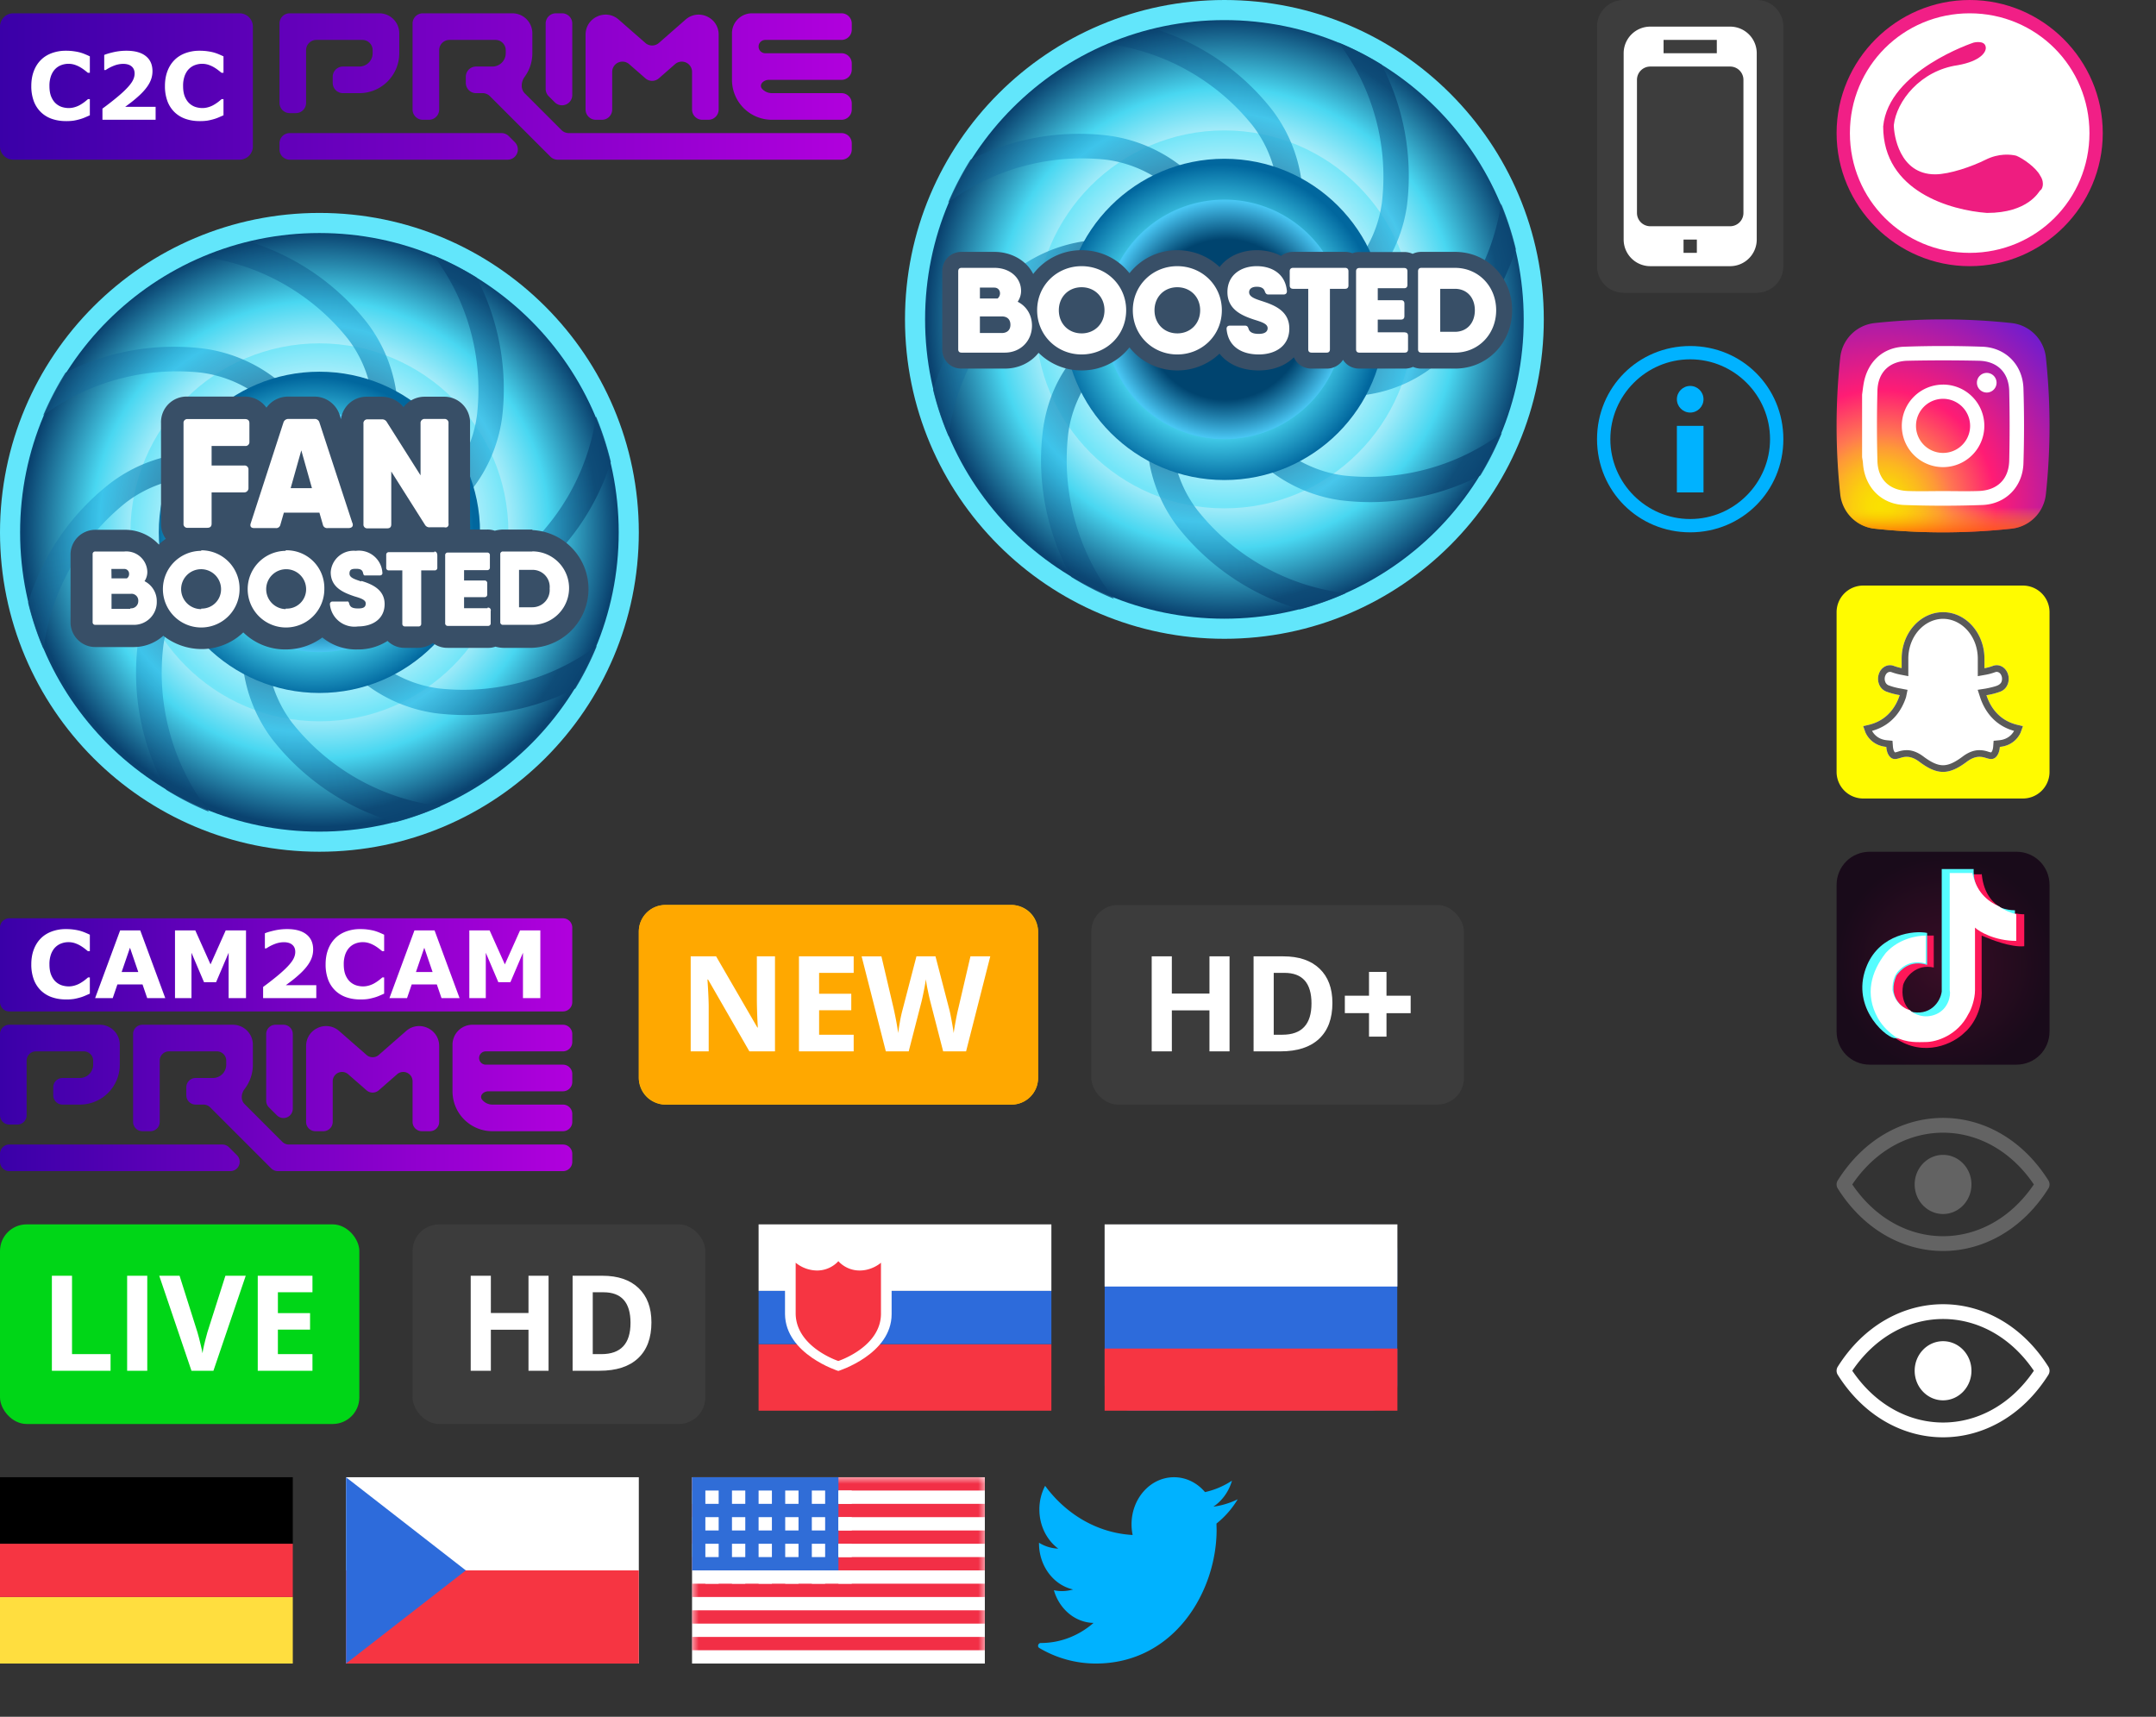
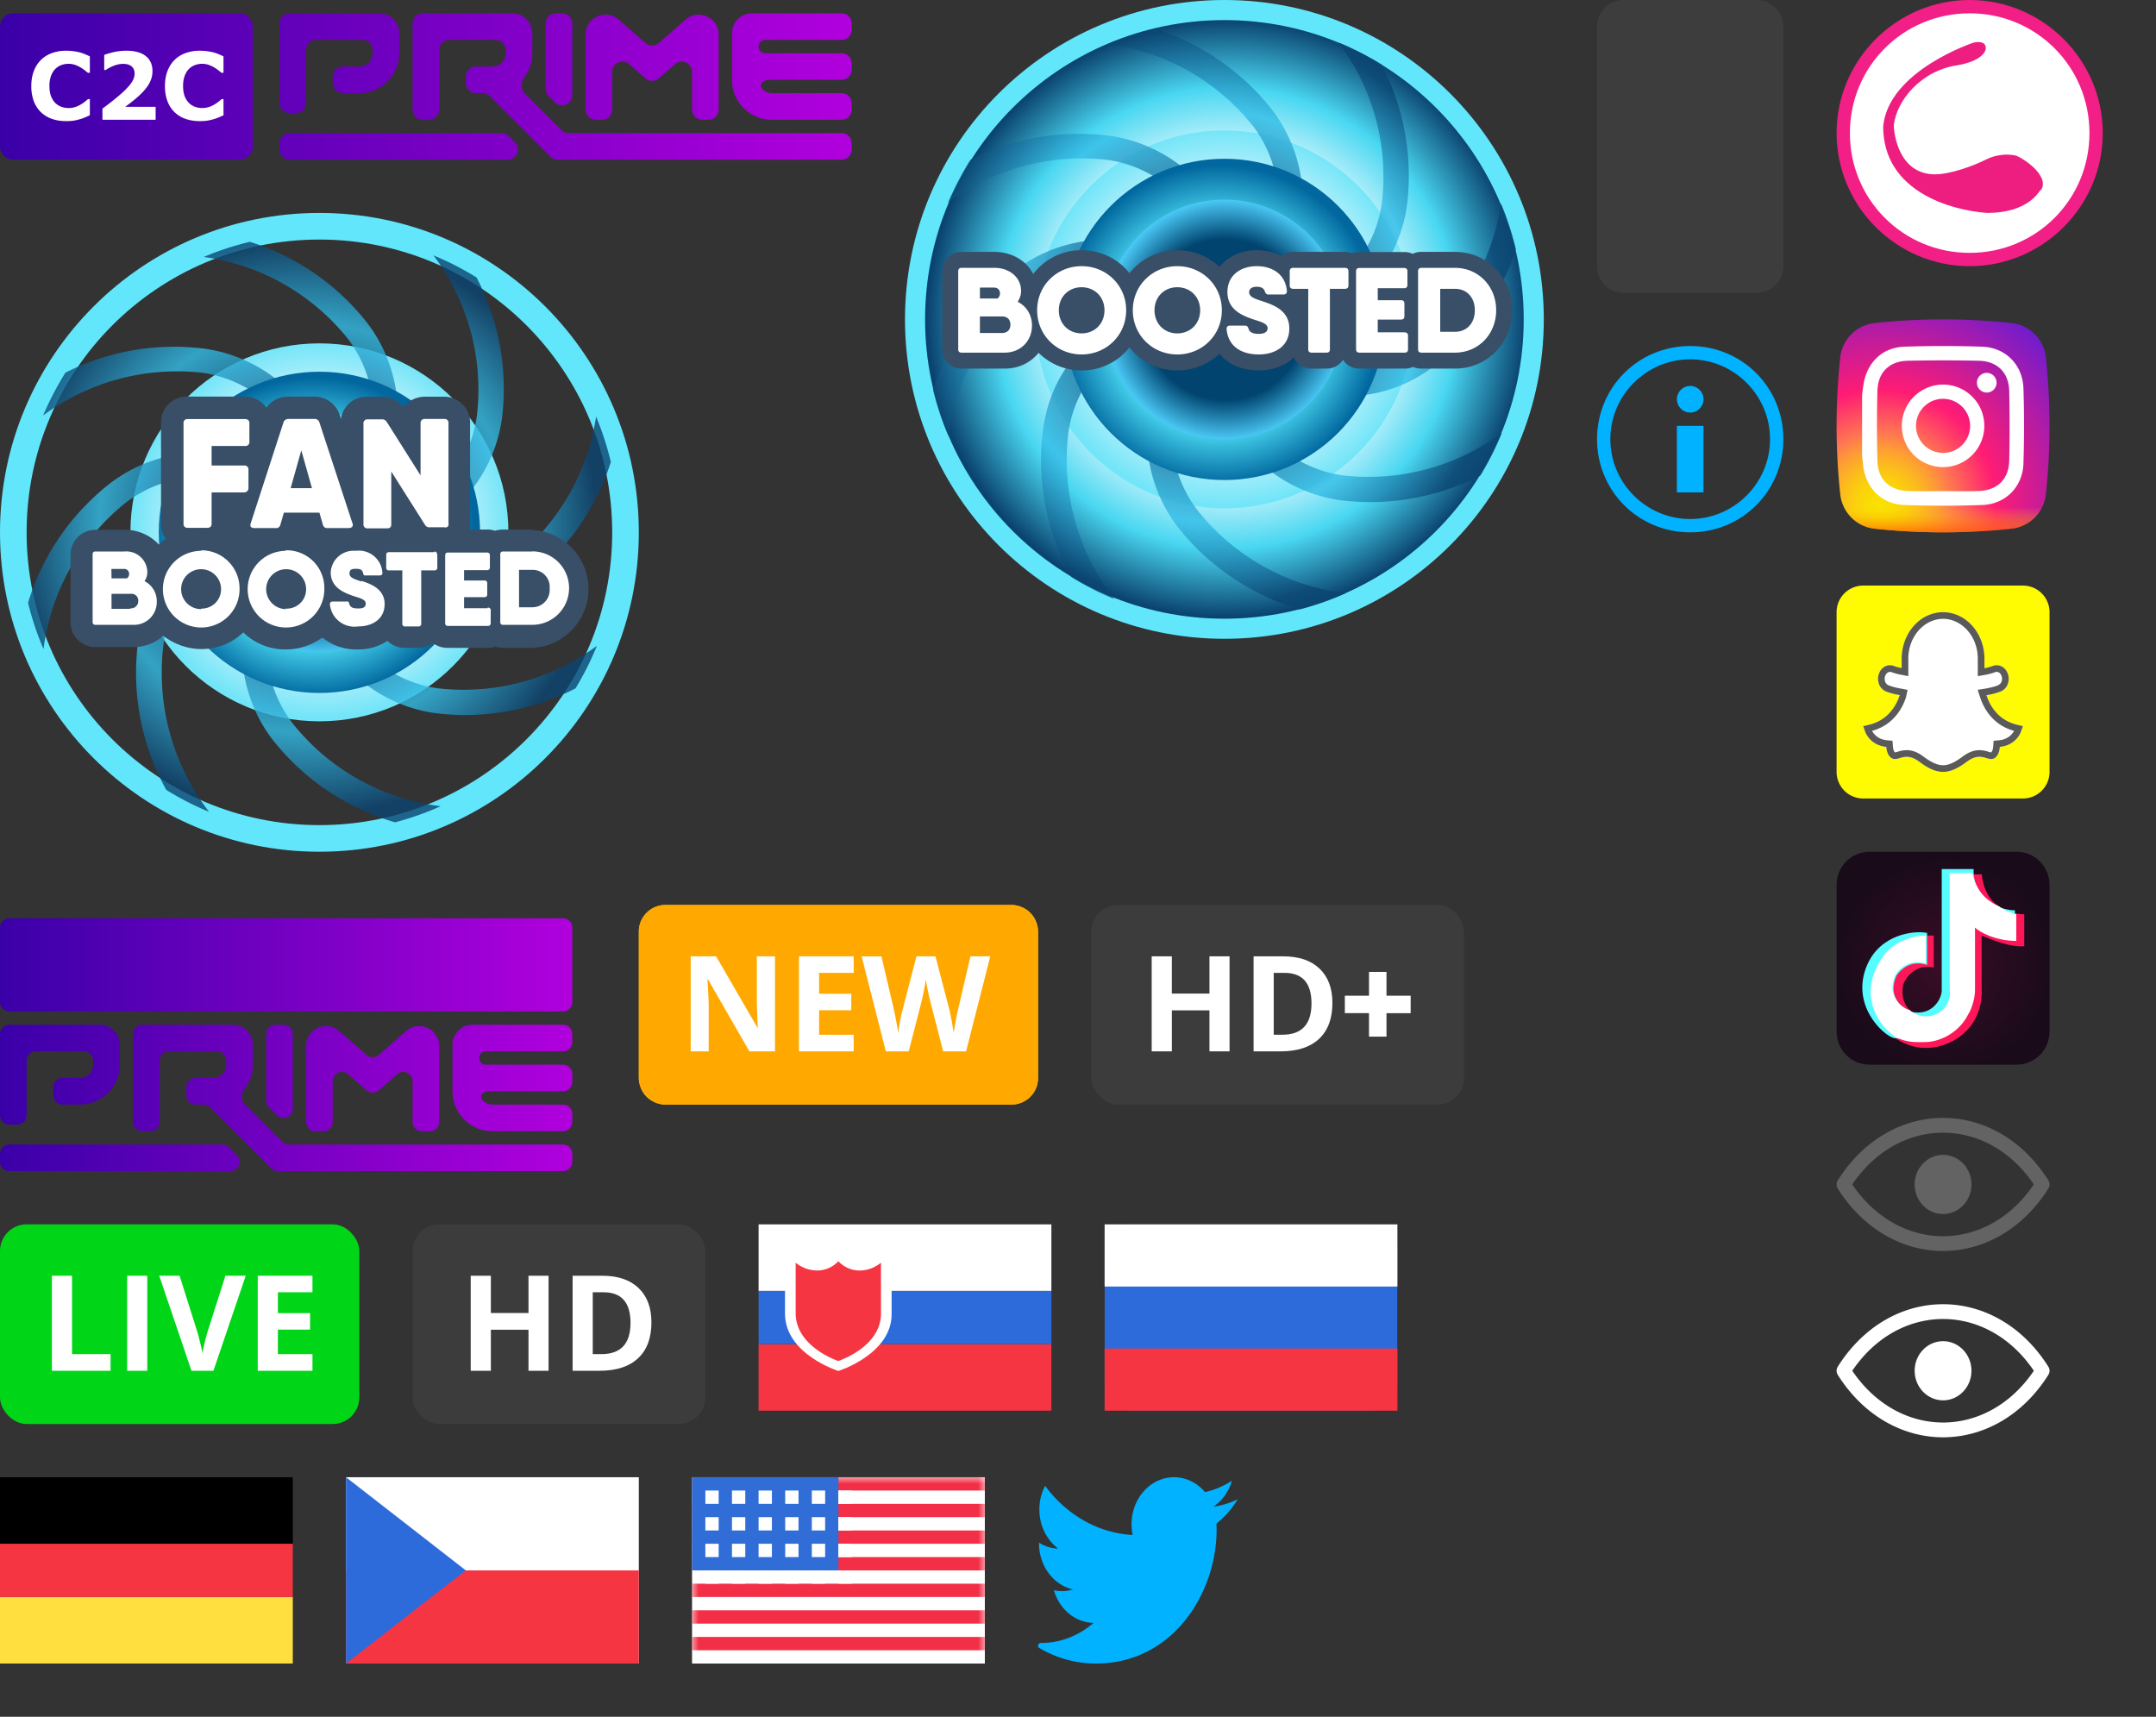
<svg xmlns="http://www.w3.org/2000/svg" viewBox="0 0 162 129">
  <rect x="0" y="0" width="162" height="129" fill="#333333" stroke="none" />
  <defs>
    <radialGradient cx="0" cy="0" gradientTransform="translate(3.28 13.983) scale(17.645)" gradientUnits="userSpaceOnUse" id="la_A" r="1">
      <stop stop-color="#FAE100" />
      <stop offset=".054" stop-color="#FADC04" />
      <stop offset=".117" stop-color="#FBCE0E" />
      <stop offset=".183" stop-color="#FCB720" />
      <stop offset=".251" stop-color="#FE9838" />
      <stop offset=".305" stop-color="#FF7950" />
      <stop offset=".492" stop-color="#FF1C74" />
      <stop offset="1" stop-color="#6C1CD1" />
    </radialGradient>
    <linearGradient gradientUnits="userSpaceOnUse" id="la_z" x1="8" x2="8" y1="14.124" y2="16.618">
      <stop stop-color="#FAE100" stop-opacity="0" />
      <stop offset=".307" stop-color="#FCA800" stop-opacity=".306" />
      <stop offset=".627" stop-color="#FE7300" stop-opacity=".627" />
      <stop offset=".869" stop-color="#FF5200" stop-opacity=".867" />
      <stop offset="1" stop-color="#FF4500" />
    </linearGradient>
    <clipPath id="la_y">
      <rect fill="#fff" height="16" width="16" />
    </clipPath>
    <linearGradient gradientUnits="userSpaceOnUse" id="la_x" x1="0" x2="64" y1="6.867" y2="6.867">
      <stop stop-color="#3A00A8" />
      <stop offset="1" stop-color="#B100DD" />
    </linearGradient>
    <linearGradient gradientUnits="userSpaceOnUse" id="la_w" x1="0" x2="64" y1="6.867" y2="6.867">
      <stop stop-color="#3A00A8" />
      <stop offset="1" stop-color="#B100DD" />
    </linearGradient>
    <linearGradient gradientUnits="userSpaceOnUse" id="la_v" x1="0" x2="64" y1="6.867" y2="6.867">
      <stop stop-color="#3A00A8" />
      <stop offset="1" stop-color="#B100DD" />
    </linearGradient>
    <linearGradient gradientUnits="userSpaceOnUse" id="la_u" x1="0" x2="64" y1="6.867" y2="6.867">
      <stop stop-color="#3A00A8" />
      <stop offset="1" stop-color="#B100DD" />
    </linearGradient>
    <linearGradient gradientUnits="userSpaceOnUse" id="la_t" x1="0" x2="64" y1="6.867" y2="6.867">
      <stop stop-color="#3A00A8" />
      <stop offset="1" stop-color="#B100DD" />
    </linearGradient>
    <linearGradient gradientUnits="userSpaceOnUse" id="la_s" x1="0" x2="64" y1="6.867" y2="6.867">
      <stop stop-color="#3A00A8" />
      <stop offset="1" stop-color="#B100DD" />
    </linearGradient>
    <linearGradient gradientUnits="userSpaceOnUse" id="la_r" x1="0" x2="64" y1="6.867" y2="6.867">
      <stop stop-color="#3A00A8" />
      <stop offset="1" stop-color="#B100DD" />
    </linearGradient>
    <linearGradient gradientUnits="userSpaceOnUse" id="la_q" x1="0" x2="43" y1="11.133" y2="11.133">
      <stop stop-color="#3A00A8" />
      <stop offset="1" stop-color="#B100DD" />
    </linearGradient>
    <linearGradient gradientUnits="userSpaceOnUse" id="la_p" x1="0" x2="43" y1="11.133" y2="11.133">
      <stop stop-color="#3A00A8" />
      <stop offset="1" stop-color="#B100DD" />
    </linearGradient>
    <linearGradient gradientUnits="userSpaceOnUse" id="la_o" x1="0" x2="43" y1="11.133" y2="11.133">
      <stop stop-color="#3A00A8" />
      <stop offset="1" stop-color="#B100DD" />
    </linearGradient>
    <linearGradient gradientUnits="userSpaceOnUse" id="la_n" x1="0" x2="43" y1="11.133" y2="11.133">
      <stop stop-color="#3A00A8" />
      <stop offset="1" stop-color="#B100DD" />
    </linearGradient>
    <linearGradient gradientUnits="userSpaceOnUse" id="la_m" x1="0" x2="43" y1="11.133" y2="11.133">
      <stop stop-color="#3A00A8" />
      <stop offset="1" stop-color="#B100DD" />
    </linearGradient>
    <linearGradient gradientUnits="userSpaceOnUse" id="la_l" x1="0" x2="43" y1="11.133" y2="11.133">
      <stop stop-color="#3A00A8" />
      <stop offset="1" stop-color="#B100DD" />
    </linearGradient>
    <linearGradient gradientUnits="userSpaceOnUse" id="la_k" x1="0" x2="43" y1="11.133" y2="11.133">
      <stop stop-color="#3A00A8" />
      <stop offset="1" stop-color="#B100DD" />
    </linearGradient>
    <radialGradient cx="0" cy="0" gradientTransform="rotate(90 .12 24.04) scale(22.44)" gradientUnits="userSpaceOnUse" id="la_j" r="1">
      <stop offset=".6" stop-color="#B7F0FB" />
      <stop offset=".77" stop-color="#49D7F1" />
      <stop offset="1" stop-color="#0A4370" />
    </radialGradient>
    <radialGradient cx="0" cy="0" gradientTransform="rotate(90 .155 24.002) scale(14.173)" gradientUnits="userSpaceOnUse" id="la_i" r="1">
      <stop offset=".77" stop-color="#B7F0FB" />
      <stop offset="1" stop-color="#72E5F8" />
    </radialGradient>
    <radialGradient cx="0" cy="0" gradientTransform="matrix(0 21.767 -21.813 0 22.939 23.77)" gradientUnits="userSpaceOnUse" id="la_h" r="1">
      <stop offset=".35" stop-color="#0B4572" />
      <stop offset=".71" stop-color="#34BEE8" />
      <stop offset="1" stop-color="#0B4572" />
    </radialGradient>
    <radialGradient cx="0" cy="0" gradientTransform="rotate(90 -.381 24.02) scale(12.046)" gradientUnits="userSpaceOnUse" id="la_g" r="1">
      <stop offset=".67" stop-color="#49D7F1" />
      <stop offset="1" stop-color="#01679E" />
    </radialGradient>
    <radialGradient cx="0" cy="0" gradientTransform="rotate(90 .032 24.04) scale(8.976)" gradientUnits="userSpaceOnUse" id="la_f" r="1">
      <stop offset=".67" stop-color="#00446F" />
      <stop offset="1" stop-color="#49C7F4" />
    </radialGradient>
    <radialGradient cx="-294.57" cy="405.39" gradientTransform="matrix(0 44 44 0 -17813 12985)" gradientUnits="userSpaceOnUse" id="la_e" r=".51">
      <stop offset=".6" stop-color="#b7f0fb" />
      <stop offset=".77" stop-color="#49d7f1" />
      <stop offset="1" stop-color="#0a4370" />
    </radialGradient>
    <radialGradient cx="-289.65" cy="409.11" gradientTransform="matrix(0 27.79 27.79 0 -11345.01 8073.22)" gradientUnits="userSpaceOnUse" id="la_d" r=".51">
      <stop offset=".77" stop-color="#b7f0fb" />
      <stop offset="1" stop-color="#72e5f8" />
    </radialGradient>
    <radialGradient cx="-294.31" cy="405.57" gradientTransform="matrix(0 42.68 42.77 0 -17323.29 12584.92)" gradientUnits="userSpaceOnUse" id="la_c" r=".51">
      <stop offset=".35" stop-color="#0b4572" />
      <stop offset=".71" stop-color="#34bee8" />
      <stop offset="1" stop-color="#0b4572" />
    </radialGradient>
    <radialGradient cx="-287.29" cy="410.9" gradientTransform="matrix(0 23.62 23.62 0 -9681.82 6810.19)" gradientUnits="userSpaceOnUse" id="la_b" r=".51">
      <stop offset=".67" stop-color="#49d7f1" />
      <stop offset="1" stop-color="#01679e" />
    </radialGradient>
    <radialGradient cx="-281.92" cy="414.97" gradientTransform="matrix(0 17.6 17.6 0 -7279.4 4985.8)" gradientUnits="userSpaceOnUse" id="la_a" r=".51">
      <stop offset=".67" stop-color="#00446f" />
      <stop offset="1" stop-color="#49c7f4" />
    </radialGradient>
  </defs>
  <g transform="translate(0, 16)">
    <circle cx="24" cy="24" fill="none" r="23" stroke-width="2" stroke="#62e6fb" />
-     <circle cx="24" cy="24" fill="url(#la_e)" r="22.49" />
    <circle cx="24" cy="24" fill="url(#la_d)" r="14.2" />
    <path d="M12.26 32.62A9.15 9.15 0 0118.77 25l.9 2.18a11.24 11.24 0 00.78 12.36 18.16 18.16 0 009.23 6.25 21.86 21.86 0 003.43-1.21A16.83 16.83 0 0122 38.37a9.17 9.17 0 01-.85-9.94l2.25.92a11.27 11.27 0 009.33 8.24 18.89 18.89 0 002.27.14 18.31 18.31 0 008.24-2 22.43 22.43 0 001.61-3.2 16.88 16.88 0 01-11.88 3.2 9.26 9.26 0 01-7.69-6.6l2.11-.88a12.46 12.46 0 005.82 1.52 10.69 10.69 0 006.58-2.3 18 18 0 006.11-8.76 23 23 0 00-1.11-3.41A16.9 16.9 0 0138.61 26a9.21 9.21 0 01-10.08.78l.83-2a11.27 11.27 0 008.36-9.35 18.14 18.14 0 00-1.91-10.58 22 22 0 00-3.24-1.66 16.75 16.75 0 013.27 12 9.24 9.24 0 01-6.63 7.69l-.88-2.08a11.25 11.25 0 00-.71-12.5 18 18 0 00-8.85-6.13 21.87 21.87 0 00-3.46 1.14 16.76 16.76 0 0110.8 6.11 9.19 9.19 0 01.76 10.11l-2.11-.88a11.31 11.31 0 00-9.4-8.45A18.07 18.07 0 004.92 12a23.09 23.09 0 00-1.68 3.22A16.92 16.92 0 0115.12 12a9.29 9.29 0 017.74 6.75l-2 .83a11.27 11.27 0 00-12.55.71 18 18 0 00-6.2 9 21.43 21.43 0 001.16 3.48 16.84 16.84 0 016.18-11 9.26 9.26 0 0110.1-.77l-.83 2c-1.73.5-7.46 2.6-8.36 9.35a18.1 18.1 0 002.13 11A21.4 21.4 0 0015.71 45a17.12 17.12 0 01-3.45-12.38z" fill-opacity=".8" fill="url(#la_c)" />
    <circle cx="24" cy="24" fill="url(#la_b)" r="12.07" />
    <circle cx="24" cy="24" fill="url(#la_a)" r="9" />
    <path d="M40 23.79h-2.2a2.57 2.57 0 00-.62.09 1.64 1.64 0 00-.59-.09h-1.27a2.62 2.62 0 000-.45v-7.53a1.94 1.94 0 00-2-2h-1.39a2 2 0 00-1.61.78 2.09 2.09 0 00-1.63-.78h-1.07a1.93 1.93 0 00-2 1.7l-.09-.31a2 2 0 00-1.94-1.4h-1.91a2 2 0 00-1.66.83 2 2 0 00-1.63-.83H14.1a1.92 1.92 0 00-2 2v7.55a1.86 1.86 0 00.36 1.14 2.93 2.93 0 00-.52.43 3.47 3.47 0 00-2.63-1.11H7.17a1.86 1.86 0 00-1.87 1.85v5.09a1.86 1.86 0 001.87 1.87H10a3.33 3.33 0 002.27-.85 4.68 4.68 0 002.84 1 4.51 4.51 0 003.17-1.25 4.51 4.51 0 003.17 1.28 4.62 4.62 0 002.77-.9 4 4 0 002.65.9 4.05 4.05 0 002.25-.64 1.8 1.8 0 001.3.52h1a2 2 0 001.11-.36 1.79 1.79 0 001.11.36h3a1.63 1.63 0 00.59-.09 2.38 2.38 0 00.59.09H40a4.43 4.43 0 000-8.85z" fill="#384f67" />
    <path d="M18.67 20.66v-1.37a.29.29 0 00-.33-.31H15.9v-1.47h2.51a.29.29 0 00.33-.31v-1.4c0-.21-.12-.31-.33-.31H14.1a.28.28 0 00-.31.31v7.55a.28.28 0 00.31.31h1.47c.21 0 .33-.09.33-.31V21h2.44a.32.32 0 00.33-.34zm7.81 2.65L24 15.74a.36.36 0 00-.38-.26h-1.94a.38.38 0 00-.38.26l-2.46 7.58c-.07.21 0 .36.26.36h1.61a.32.32 0 00.36-.26l.26-.9H24l.26.9a.32.32 0 00.36.26h1.58c.24-.01.36-.13.29-.37zm-4.64-2.63l.8-2.84.8 2.84zm11.86 2.68v-7.55a.29.29 0 00-.31-.33h-1.46a.3.3 0 00-.33.33v3.91l-2.53-4a.4.4 0 00-.38-.21h-1.07a.29.29 0 00-.31.33v7.55a.28.28 0 00.31.31h1.47c.21 0 .31-.09.31-.31v-3.96l2.53 4a.38.38 0 00.38.19h1.07c.21.05.33-.05.33-.26zm-22.84 4.31a1.25 1.25 0 00.21-.71 1.58 1.58 0 00-1.73-1.52H7.17a.19.19 0 00-.21.21v5.09a.19.19 0 00.21.21H10a1.71 1.71 0 001.78-1.75 1.68 1.68 0 00-.92-1.53zm-2.49-.92h.95a.36.36 0 01.38.38.38.38 0 01-.17.33H8.38zm1.42 3H8.38v-1.13h1.44a.51.51 0 01.57.54.54.54 0 01-.59.55zm5.33-4.36A2.88 2.88 0 1018 28.21a2.87 2.87 0 00-2.88-2.86zm0 4.38a1.5 1.5 0 111.49-1.52 1.45 1.45 0 01-1.49 1.48zm6.34-4.38a2.88 2.88 0 102.91 2.86 2.83 2.83 0 00-2.9-2.9zm0 4.38A1.5 1.5 0 1123 28.21a1.45 1.45 0 01-1.53 1.52zm5.68-2.08c-.5-.17-.88-.28-.88-.59s.17-.36.5-.36.47.09.52.31.09.19.24.19h1c.14 0 .24-.07.21-.24a1.77 1.77 0 00-2-1.61A1.72 1.72 0 0024.85 27c0 1.16 1 1.54 1.75 1.8.47.14.88.26.88.54s-.17.38-.57.38-.59-.09-.66-.33-.09-.19-.24-.19H25a.19.19 0 00-.21.21 1.85 1.85 0 002.11 1.66c1.11 0 2-.57 2-1.68s-.99-1.51-1.75-1.74zm5.49-2.2h-3.4a.19.19 0 00-.21.21v.95a.19.19 0 00.21.21h1v4a.19.19 0 00.21.21h1a.19.19 0 00.21-.21v-4h1a.19.19 0 00.21-.21v-.92c-.01-.19-.08-.29-.22-.29zm4 4.21h-1.76v-.83h1.53a.19.19 0 00.21-.21v-.83a.19.19 0 00-.21-.21h-1.53v-.78h1.73a.19.19 0 00.21-.21v-.9a.19.19 0 00-.21-.21h-2.94a.19.19 0 00-.21.21v5.09a.19.19 0 00.21.21h3a.19.19 0 00.21-.21v-.9a.2.2 0 00-.23-.26zM40 25.44h-2.2a.19.19 0 00-.21.21v5.09a.19.19 0 00.21.21H40a2.76 2.76 0 000-5.52zm0 4.19h-1v-2.81h1a1.28 1.28 0 011.3 1.4 1.3 1.3 0 01-1.3 1.41z" fill="#fff" />
  </g>
  <g fill="none" transform="translate(68, 0)">
    <path d="M24 47c12.703 0 23-10.297 23-23S36.703 1 24 1 1 11.297 1 24s10.297 23 23 23z" stroke-width="2" stroke="#62E6FB" />
    <path d="M24 46.49c12.42 0 22.49-10.07 22.49-22.49C46.49 11.58 36.42 1.51 24 1.51 11.58 1.51 1.51 11.58 1.51 24c0 12.42 10.07 22.49 22.49 22.49z" fill="url(#la_j)" />
    <path d="M24 38.2c7.842 0 14.2-6.358 14.2-14.2S31.842 9.8 24 9.8 9.8 16.158 9.8 24 16.158 38.2 24 38.2z" fill="url(#la_i)" />
    <path d="M12.26 32.62A9.15 9.15 0 0118.77 25l.9 2.18a11.24 11.24 0 00.78 12.36 18.16 18.16 0 009.23 6.25 21.864 21.864 0 003.43-1.21A16.83 16.83 0 0122 38.37a9.17 9.17 0 01-.85-9.94l2.25.92a11.27 11.27 0 009.33 8.24c.753.092 1.511.139 2.27.14a18.31 18.31 0 008.24-2 22.43 22.43 0 001.61-3.2 16.88 16.88 0 01-11.88 3.2 9.26 9.26 0 01-7.69-6.6l2.11-.88a12.46 12.46 0 005.82 1.52 10.69 10.69 0 006.58-2.3 18 18 0 006.11-8.76 22.999 22.999 0 00-1.11-3.41A16.9 16.9 0 0138.61 26a9.21 9.21 0 01-10.08.78l.83-2a11.27 11.27 0 008.36-9.35 18.14 18.14 0 00-1.91-10.58 22 22 0 00-3.24-1.66 16.75 16.75 0 013.27 12 9.24 9.24 0 01-6.63 7.69l-.88-2.08a11.25 11.25 0 00-.71-12.5 18 18 0 00-8.85-6.13 21.87 21.87 0 00-3.46 1.14 16.76 16.76 0 0110.8 6.11 9.19 9.19 0 01.76 10.11l-2.11-.88a11.31 11.31 0 00-9.4-8.45A18.07 18.07 0 004.92 12a23.091 23.091 0 00-1.68 3.22A16.92 16.92 0 0115.12 12a9.29 9.29 0 017.74 6.75l-2 .83a11.27 11.27 0 00-12.55.71 18 18 0 00-6.2 9 21.43 21.43 0 001.16 3.48 16.84 16.84 0 016.18-11 9.26 9.26 0 0110.1-.77l-.83 2c-1.73.5-7.46 2.6-8.36 9.35a18.1 18.1 0 002.13 11A21.398 21.398 0 0015.71 45a17.12 17.12 0 01-3.45-12.38z" fill-opacity=".8" fill="url(#la_h)" />
    <path d="M24 36.07c6.666 0 12.07-5.404 12.07-12.07S30.666 11.93 24 11.93 11.93 17.334 11.93 24 17.334 36.07 24 36.07z" fill="url(#la_g)" />
    <path d="M24 33a9 9 0 100-18 9 9 0 000 18z" fill="url(#la_f)" />
    <path clip-rule="evenodd" d="M10.04 26.509c-.585.729-1.49 1.188-2.546 1.188H4.246c-.28 0-.683-.075-1.018-.4a1.443 1.443 0 01-.428-1.045v-5.87c0-.299.086-.698.405-1.026a1.44 1.44 0 011.04-.429H6.73c1.187 0 2.372.594 2.903 1.663a4.54 4.54 0 013.637-1.79c1.458 0 2.765.666 3.599 1.73a4.543 4.543 0 013.59-1.73c1.233 0 2.357.476 3.18 1.265.143-.189.31-.36.497-.51.663-.534 1.499-.755 2.294-.755.606 0 1.25.121 1.827.429.303-.236.645-.302.906-.302h3.913c.164 0 .353.027.542.1.19-.07.374-.09.523-.09h3.367c.178 0 .407.03.637.138.225-.11.457-.148.652-.148h2.53c2.453 0 4.294 1.955 4.294 4.385 0 2.43-1.84 4.385-4.294 4.385h-2.53a1.52 1.52 0 01-.622-.13 1.52 1.52 0 01-.622.13h-3.412c-.28 0-.683-.075-1.018-.4a1.39 1.39 0 01-.21-.262 1.38 1.38 0 01-.212.261 1.447 1.447 0 01-1.017.401h-1.129a1.46 1.46 0 01-1.014-.39c-.15-.142-.253-.3-.32-.459a2.974 2.974 0 01-.273.241c-.682.535-1.543.745-2.372.745-.787 0-1.63-.176-2.327-.675a3.011 3.011 0 01-.616-.586 4.567 4.567 0 01-3.174 1.26 4.538 4.538 0 01-3.59-1.73 4.549 4.549 0 01-3.599 1.73 4.55 4.55 0 01-3.23-1.324z" fill-rule="evenodd" fill="#384F67" />
    <path d="M8.468 22.675c.155-.236.255-.51.255-.81 0-1.028-.874-1.738-1.993-1.738H4.246c-.155 0-.246.091-.246.255v5.87c0 .164.091.245.246.245H7.494c1.193 0 2.048-.882 2.048-2.029 0-.81-.419-1.465-1.074-1.793zm-1.756-1.064c.264 0 .428.19.428.436a.496.496 0 01-.183.383H5.63v-.82h1.083zm.555 3.412H5.629v-1.247h1.647c.428 0 .646.246.646.628 0 .364-.218.62-.655.62zM13.27 26.634c1.857 0 3.349-1.438 3.349-3.322 0-1.874-1.492-3.312-3.349-3.312-1.847 0-3.34 1.438-3.34 3.312 0 1.884 1.493 3.322 3.34 3.322zm0-1.584c-.974 0-1.71-.718-1.71-1.738 0-1.01.736-1.729 1.71-1.729s1.72.72 1.72 1.73c0 1.019-.746 1.738-1.72 1.738zM20.46 26.634c1.856 0 3.348-1.438 3.348-3.322 0-1.874-1.492-3.312-3.349-3.312-1.847 0-3.34 1.438-3.34 3.312 0 1.884 1.493 3.322 3.34 3.322zm0-1.584c-.974 0-1.711-.718-1.711-1.738 0-1.01.737-1.729 1.71-1.729.974 0 1.72.72 1.72 1.73 0 1.019-.746 1.738-1.72 1.738zM26.576 26.634c1.283 0 2.302-.655 2.302-1.948 0-1.328-1.128-1.756-2.01-2.047-.565-.182-1.01-.328-1.01-.683 0-.236.19-.409.572-.409.346 0 .537.118.61.355.055.145.118.227.264.227h1.138c.163 0 .263-.09.254-.264C28.578 20.566 27.56 20 26.43 20c-1.174 0-2.202.655-2.202 1.947 0 1.338 1.138 1.784 2.02 2.075.555.173 1.001.31 1.001.637 0 .246-.19.428-.664.428-.446 0-.692-.118-.773-.391-.046-.155-.119-.228-.264-.228H24.41c-.154 0-.255.091-.245.255.118 1.347 1.164 1.91 2.411 1.91zM33.076 20.127H29.163c-.164 0-.255.091-.255.255v1.074c0 .155.091.246.255.246H30.3v4.55c0 .164.091.245.255.245h1.129c.154 0 .245-.081.245-.245v-4.55h1.147c.155 0 .246-.091.246-.246v-1.074c0-.164-.091-.255-.246-.255zM37.553 24.969h-2.03v-.956h1.757c.155 0 .246-.09.246-.255v-.946c0-.164-.091-.255-.246-.255h-1.756v-.9h1.984c.154 0 .245-.083.245-.247v-1.028c0-.164-.09-.245-.245-.245H34.14c-.155 0-.246.081-.246.245v5.87c0 .164.09.245.246.245h3.412c.155 0 .246-.081.246-.245v-1.029c0-.163-.091-.245-.246-.245v-.01zM41.327 20.127H38.797c-.154 0-.245.091-.245.255v5.87c0 .164.09.245.245.245h2.53c1.756 0 3.094-1.383 3.094-3.185 0-1.801-1.338-3.185-3.094-3.185zm0 4.805h-1.11v-3.23h1.11c.874 0 1.492.637 1.492 1.61 0 .983-.618 1.62-1.492 1.62z" fill="#fff" />
  </g>
  <g fill="none" transform="translate(31, 92)">
    <rect fill="#3C3C3C" height="15" rx="2" width="22" />
    <path d="M10.219 11H8.71V7.919H5.883V11H4.369V3.861h1.514V6.66H8.71V3.861h1.509V11zM17.948 7.362c0 1.175-.335 2.075-1.006 2.7-.667.626-1.632.938-2.895.938h-2.022V3.861h2.242c1.165 0 2.07.308 2.714.923.645.615.967 1.475.967 2.578zm-1.572.04c0-1.534-.677-2.3-2.031-2.3h-.806V9.75h.65c1.458 0 2.187-.783 2.187-2.349z" fill="#fff" />
  </g>
  <g fill="none" transform="translate(82, 68)">
    <rect fill="#3C3C3C" height="15" rx="2" width="28" />
    <path d="M10.387 11h-1.51V7.919H6.052V11H4.537V3.861h1.514V6.66h2.827V3.861h1.509V11zM18.116 7.362c0 1.175-.335 2.075-1.006 2.7-.667.626-1.632.938-2.895.938h-2.022V3.861h2.242c1.165 0 2.07.308 2.714.923.645.615.967 1.475.967 2.578zm-1.572.04c0-1.534-.677-2.3-2.031-2.3h-.806V9.75h.65c1.458 0 2.187-.783 2.187-2.349zM20.865 8.129H19.05V6.82h1.816V5.028h1.314V6.82h1.816V8.13H22.18v1.763h-1.314V8.129z" fill="#fff" />
  </g>
  <g fill="none" transform="translate(0, 92)">
    <rect fill="#00D617" height="15" rx="2" width="27" />
    <path d="M3.898 11V3.861h1.514V9.75h2.896V11h-4.41zM9.553 11V3.861h1.513V11H9.553zM16.936 3.861h1.528L16.037 11h-1.65l-2.422-7.139h1.528l1.343 4.248c.075.251.151.544.23.88.08.331.131.562.15.693.037-.3.159-.824.367-1.573l1.353-4.248zM23.479 11h-4.112V3.861h4.111v1.24h-2.597V6.67h2.417v1.24H20.88V9.75h2.598V11z" fill="#fff" />
  </g>
  <g fill="none" transform="translate(120, 0)">
    <path d="M12 0H2a2 2 0 00-2 2v18a2 2 0 002 2h10a2 2 0 002-2V2a2 2 0 00-2-2z" fill="#3D3D3D" />
-     <path d="M10 2H4a2 2 0 00-2 2v14a2 2 0 002 2h6a2 2 0 002-2V4a2 2 0 00-2-2zM5 3h4v1H5V3zm2.5 16h-1v-1h1v1zm3.5-3a1 1 0 01-1 1H4a1 1 0 01-1-1V6a1 1 0 011-1h6a1 1 0 011 1v10z" fill="#fff" />
  </g>
  <g fill="none" transform="translate(48, 68)">
    <path clip-rule="evenodd" d="M28 1H2a1 1 0 00-1 1v11a1 1 0 001 1h26a1 1 0 001-1V2a1 1 0 00-1-1zM2 0a2 2 0 00-2 2v11a2 2 0 002 2h26a2 2 0 002-2V2a2 2 0 00-2-2H2z" fill-rule="evenodd" fill="#FFBF07" />
    <rect fill="#FFA800" height="15" rx="2" width="30" />
    <path d="M10.231 11H8.308L5.202 5.6h-.044c.062.953.093 1.634.093 2.04V11H3.898V3.861h1.91l3.1 5.347h.034A43.286 43.286 0 018.87 7.24V3.861h1.362V11zM16.145 11h-4.112V3.861h4.112v1.24h-2.598V6.67h2.417v1.24h-2.417V9.75h2.598V11zM24.592 11h-1.724l-.967-3.75a19.705 19.705 0 01-.185-.825 9.924 9.924 0 01-.147-.845c-.02.176-.068.46-.146.85-.078.387-.138.664-.18.83L20.28 11h-1.719l-1.82-7.139h1.489l.913 3.897c.16.72.275 1.343.346 1.87.02-.186.064-.472.132-.86a9.97 9.97 0 01.2-.908l1.04-3.999h1.431l1.04 4c.046.178.103.452.17.82.07.368.121.683.157.947.033-.254.085-.57.156-.947.072-.381.137-.689.196-.923l.908-3.897h1.49L24.591 11z" fill="#fff" />
  </g>
  <g fill="none" transform="translate(0, 68)">
    <path d="M43 1.7a.7.7 0 00-.7-.7H.7a.7.7 0 00-.7.7v5.6a.7.7 0 00.7.7h41.6a.7.7 0 00.7-.7V1.7z" fill="url(#la_q)" />
    <path d="M.7 16.5a.7.7 0 01-.7-.7V9.7A.7.7 0 01.7 9h6.8A1.5 1.5 0 019 10.5V12a3 3 0 01-3 3H4.7a.7.7 0 01-.7-.7v-.6a.7.7 0 01.7-.7H6a1 1 0 001-1v-.3a.7.7 0 00-.7-.7H2.7a.7.7 0 00-.7.7v4.1a.7.7 0 01-.7.7H.7z" fill="url(#la_p)" />
    <path d="M12 16.3a.7.7 0 01-.7.7h-.6a.7.7 0 01-.7-.7V9.7a.7.7 0 01.7-.7h6.8a1.5 1.5 0 011.5 1.5V12c0 .689-.232 1.323-.622 1.83-.26.336-.302.832-.001 1.132l2.832 2.833a.7.7 0 00.495.205H42.3a.7.7 0 01.7.7v.6a.7.7 0 01-.7.7H20.876a.7.7 0 01-.495-.205l-4.59-4.59a.7.7 0 00-.495-.205H14.7a.7.7 0 01-.7-.7v-.6a.7.7 0 01.7-.7H16a1 1 0 001-1v-.3a.7.7 0 00-.7-.7h-3.6a.7.7 0 00-.7.7v4.6z" fill="url(#la_o)" />
    <path d="M35.5 9a1.5 1.5 0 00-1.5 1.5V14a3 3 0 003 3h5.3a.7.7 0 00.7-.7v-.6a.7.7 0 00-.7-.7H37a.998.998 0 01-.765-.356c-.25-.295.078-.644.465-.644h5.6a.7.7 0 00.7-.7v-.6a.7.7 0 00-.7-.7h-5.8a.5.5 0 010-1h5.8a.7.7 0 00.7-.7v-.6a.7.7 0 00-.7-.7h-6.8z" fill="url(#la_n)" />
    <path d="M29.839 12.72a.7.7 0 011.161.526V16.3a.7.7 0 00.7.7h.6a.7.7 0 00.7-.7v-5.698c0-1.289-1.518-1.978-2.488-1.129l-2.051 1.795a.7.7 0 01-.922 0l-2.051-1.795c-.97-.849-2.488-.16-2.488 1.129V16.3a.7.7 0 00.7.7h.6a.7.7 0 00.7-.7v-3.054a.7.7 0 011.161-.526l1.378 1.205a.7.7 0 00.922 0l1.378-1.205z" fill="url(#la_m)" />
    <path d="M17.205 18.205A.7.7 0 0016.71 18H.7a.7.7 0 00-.7.7v.6a.7.7 0 00.7.7h16.61a.7.7 0 00.495-1.195l-.6-.6z" fill="url(#la_l)" />
    <path d="M20 9.7a.7.7 0 01.7-.7h.6a.7.7 0 01.7.7v5.61a.7.7 0 01-1.195.495l-.6-.6A.7.7 0 0120 14.71V9.7z" fill="url(#la_k)" />
-     <path d="M4.95 7.1c-.379 0-.728-.057-1.05-.168a2.24 2.24 0 01-.823-.5 2.252 2.252 0 01-.537-.827 3.217 3.217 0 01-.188-1.145c0-.403.06-.769.181-1.097.121-.328.296-.61.527-.844.22-.226.494-.4.82-.523a3.033 3.033 0 011.073-.184c.214 0 .407.012.578.037.173.023.332.054.478.092.153.044.29.093.414.147.125.053.235.102.328.147V3.47h-.15a5.927 5.927 0 00-.243-.195 3.038 3.038 0 00-.328-.222 2.28 2.28 0 00-.407-.184 1.557 1.557 0 00-.995.014 1.26 1.26 0 00-.461.286c-.134.13-.244.302-.328.517a2.185 2.185 0 00-.123.779c0 .319.044.585.133.8.091.214.205.382.342.506.139.125.294.215.465.27.17.052.34.078.506.078.16 0 .316-.024.471-.072.158-.047.302-.112.434-.194.112-.067.216-.137.311-.212.096-.076.175-.14.236-.195h.137v1.217l-.366.16a3.01 3.01 0 01-.365.13 4.394 4.394 0 01-.469.11 3.74 3.74 0 01-.601.037zm7.468-.1h-1.357l-.352-1.029H8.822L8.47 7H7.147l1.88-5.09h1.511L12.418 7zm-2.027-1.962l-.625-1.825-.626 1.825h1.251zM18.485 7h-1.306V3.592l-.943 2.212h-.906l-.943-2.212V7h-1.238V1.91h1.525l1.145 2.554L16.96 1.91h1.525V7zm5.28 0H19.77v-.84c.305-.222.61-.457.916-.705a10.8 10.8 0 00.738-.643c.276-.266.472-.499.588-.697.116-.198.174-.394.174-.588 0-.232-.075-.411-.225-.536-.148-.128-.362-.192-.643-.192a1.9 1.9 0 00-.663.13c-.23.087-.444.197-.642.332h-.11V2.129c.162-.07.4-.14.715-.212.316-.07.633-.105.95-.105.638 0 1.124.134 1.46.403.334.266.502.645.502 1.135 0 .32-.081.626-.243.916-.16.289-.404.588-.735.895a9.299 9.299 0 01-.625.53c-.21.16-.36.271-.448.335h2.287V7zm3.299.1c-.378 0-.728-.057-1.05-.168a2.24 2.24 0 01-.823-.5 2.253 2.253 0 01-.537-.827 3.218 3.218 0 01-.188-1.145c0-.403.06-.769.181-1.097.121-.328.297-.61.527-.844.22-.226.494-.4.82-.523a3.034 3.034 0 011.073-.184c.215 0 .407.012.578.037.173.023.333.054.479.092.152.044.29.093.413.147.125.053.235.102.328.147V3.47h-.15a5.967 5.967 0 00-.243-.195 3.034 3.034 0 00-.328-.222 2.28 2.28 0 00-.407-.184 1.557 1.557 0 00-.995.014 1.26 1.26 0 00-.46.286c-.135.13-.245.302-.329.517a2.186 2.186 0 00-.123.779c0 .319.045.585.133.8.091.214.206.382.342.506.14.125.294.215.465.27.17.052.34.078.506.078.16 0 .317-.024.472-.072.157-.047.301-.112.434-.194.111-.067.215-.137.31-.212.096-.076.175-.14.236-.195h.137v1.217c-.127.057-.25.11-.365.16a3.01 3.01 0 01-.366.13 4.394 4.394 0 01-.468.11 3.74 3.74 0 01-.602.037zm7.468-.1h-1.357l-.352-1.029h-1.887L30.584 7h-1.322l1.88-5.09h1.51L34.532 7zm-2.027-1.962l-.625-1.825-.626 1.825h1.251zM40.6 7h-1.305V3.592l-.944 2.212h-.906l-.943-2.212V7h-1.237V1.91h1.524l1.145 2.554 1.142-2.553h1.524V7z" fill="#fff" />
  </g>
  <g fill="none" transform="translate(0, 0)">
    <path d="M1 1a1 1 0 00-1 1v9a1 1 0 001 1h17a1 1 0 001-1V2a1 1 0 00-1-1H1z" fill="url(#la_x)" />
    <path d="M21 1.77a.77.77 0 01.77-.77h6.73A1.5 1.5 0 0130 2.5V4a3 3 0 01-3 3h-1.23a.77.77 0 01-.77-.77v-.46a.77.77 0 01.77-.77H27a1 1 0 001-1v-.23a.77.77 0 00-.77-.77h-3.46a.77.77 0 00-.77.77v3.96a.77.77 0 01-.77.77h-.46a.77.77 0 01-.77-.77V1.77z" fill="url(#la_w)" />
    <path d="M31 1.77a.77.77 0 01.77-.77h6.73A1.5 1.5 0 0140 2.5V4c0 .66-.213 1.27-.574 1.766-.276.377-.323.923.007 1.253l2.756 2.755a.77.77 0 00.544.226H63.23a.77.77 0 01.77.77v.46a.77.77 0 01-.77.77H41.905a.77.77 0 01-.545-.226l-4.549-4.548A.77.77 0 0036.267 7h-.497a.77.77 0 01-.77-.77v-.46a.77.77 0 01.77-.77H37a1 1 0 001-1v-.23a.77.77 0 00-.77-.77h-3.46a.77.77 0 00-.77.77v4.46a.77.77 0 01-.77.77h-.46a.77.77 0 01-.77-.77V1.77z" fill="url(#la_v)" />
    <path d="M56.5 1A1.5 1.5 0 0055 2.5V6a3 3 0 003 3h5.23a.77.77 0 00.77-.77v-.46a.77.77 0 00-.77-.77H58a.997.997 0 01-.718-.304c-.296-.305.063-.696.488-.696h5.46a.77.77 0 00.77-.77v-.46a.77.77 0 00-.77-.77H57.5a.5.5 0 010-1h5.73a.77.77 0 00.77-.77v-.46a.77.77 0 00-.77-.77H56.5z" fill="url(#la_u)" />
    <path d="M52 8.23c0 .425.345.77.77.77h.46a.77.77 0 00.77-.77V2.602c0-1.289-1.518-1.978-2.488-1.129l-2.005 1.755a.77.77 0 01-1.014 0l-2.005-1.755C45.518.624 44 1.313 44 2.602V8.23c0 .425.345.77.77.77h.46a.77.77 0 00.77-.77V5.4a.77.77 0 011.277-.579l1.216 1.064a.77.77 0 001.014 0l1.216-1.064a.77.77 0 011.277.58V8.23z" fill="url(#la_t)" />
    <path d="M38.225 10.226a.77.77 0 00-.544-.226H21.77a.77.77 0 00-.77.77v.46c0 .425.345.77.77.77h16.371a.77.77 0 00.544-1.315l-.46-.46z" fill="url(#la_s)" />
    <path d="M42.23 1a.77.77 0 01.77.77v5.371a.77.77 0 01-1.315.545l-.46-.46A.77.77 0 0141 6.68V1.77a.77.77 0 01.77-.77h.46z" fill="url(#la_r)" />
    <path d="M4.95 9.1c-.379 0-.728-.057-1.05-.168a2.24 2.24 0 01-.823-.5 2.252 2.252 0 01-.537-.827 3.217 3.217 0 01-.188-1.145c0-.403.06-.769.181-1.097.121-.328.296-.61.527-.844.22-.226.494-.4.82-.523a3.033 3.033 0 011.073-.184c.214 0 .407.012.578.037.173.023.332.054.478.092.153.044.29.093.414.147.125.053.235.102.328.147V5.47h-.15a5.927 5.927 0 00-.243-.195 3.038 3.038 0 00-.328-.222 2.28 2.28 0 00-.407-.184 1.557 1.557 0 00-.995.014 1.26 1.26 0 00-.461.286c-.134.13-.244.302-.328.517a2.185 2.185 0 00-.123.779c0 .319.044.585.133.8.091.214.205.382.342.506.139.125.294.215.465.27.17.052.34.078.506.078.16 0 .316-.024.471-.072.158-.047.302-.112.434-.194.112-.067.216-.137.311-.212.096-.076.175-.14.236-.195h.137v1.217l-.366.16a3.01 3.01 0 01-.365.13 4.394 4.394 0 01-.469.11 3.74 3.74 0 01-.601.037zm6.743-.1H7.698v-.84c.305-.222.61-.457.916-.705.307-.248.553-.462.738-.643.276-.266.472-.499.588-.697.116-.198.174-.394.174-.588 0-.232-.075-.41-.225-.536-.148-.128-.363-.192-.643-.192a1.9 1.9 0 00-.663.13 3.06 3.06 0 00-.643.332h-.109V4.129c.162-.07.4-.14.714-.212.317-.07.634-.105.95-.105.639 0 1.125.134 1.46.403.335.266.502.645.502 1.135 0 .32-.08.626-.242.916-.16.289-.405.588-.735.895a9.323 9.323 0 01-.626.53c-.21.16-.358.271-.447.335h2.286V9zm3.299.1c-.379 0-.728-.057-1.05-.168a2.24 2.24 0 01-.823-.5 2.251 2.251 0 01-.537-.827 3.218 3.218 0 01-.188-1.145c0-.403.06-.769.181-1.097.121-.328.296-.61.527-.844.22-.226.494-.4.82-.523a3.033 3.033 0 011.073-.184c.214 0 .407.012.578.037.173.023.332.054.478.092.153.044.29.093.414.147.125.053.235.102.328.147V5.47h-.15a5.91 5.91 0 00-.243-.195 3.042 3.042 0 00-.328-.222 2.278 2.278 0 00-.407-.184 1.557 1.557 0 00-.995.014 1.26 1.26 0 00-.461.286c-.134.13-.244.302-.328.517a2.183 2.183 0 00-.123.779c0 .319.044.585.133.8.091.214.205.382.342.506.139.125.294.215.465.27.17.052.34.078.506.078.16 0 .316-.024.471-.072a1.83 1.83 0 00.434-.194c.112-.067.216-.137.311-.212.096-.076.175-.14.236-.195h.137v1.217l-.366.16a3.01 3.01 0 01-.366.13 4.392 4.392 0 01-.468.11 3.742 3.742 0 01-.601.037z" fill="#fff" />
  </g>
  <g transform="translate(138, 0)">
    <path d="M19.5 10c0 5.2-4.3 9.5-9.5 9.5S.5 15.2.5 10 4.8.5 10 .5s9.5 4.3 9.5 9.5z" fill="#FFF" />
    <path d="M10 1c-5 0-9 4-9 9s4 9 9 9 9-4 9-9-4-9-9-9zM0 10C0 4.5 4.5 0 10 0s10 4.5 10 10-4.5 10-10 10S0 15.5 0 10z" fill="#F11F86" />
    <path d="M7.4 13.1c1.1 0 2.8-.6 3.8-1.1 1-.5 1.9-.4 2.3-.3.5.2 1.5.9 1.8 1.5.4.6.1 1.1 0 1.1-.1.1-.9 1.7-4 1.7-2.7-.2-7.8-1.6-7.8-6.5.4-4.2 6.8-6.3 6.8-6.3s.8-.2.9.3c.1.4-.4 1.1-2.1 1.4-2.8.4-4.6 2.7-4.8 4.5 0 .7.4 3.7 3.1 3.7z" fill="#EE1D80" />
  </g>
  <g transform="translate(120, 26)">
    <path d="M7 0C3.1 0 0 3.1 0 7s3.1 7 7 7 7-3.1 7-7-3.1-7-7-7zm0 13c-3.3 0-6-2.7-6-6s2.7-6 6-6 6 2.7 6 6-2.7 6-6 6z" fill="#00B2FF" />
    <circle cx="7" cy="4" fill="#00B2FF" r="1" />
    <rect fill="#00B2FF" height="5" width="2" x="6" y="6" />
  </g>
  <g transform="translate(138, 84)">
    <path clip-rule="evenodd" d="M8 1.111c-2.515 0-5.054 1.28-6.822 3.889C2.946 7.61 5.485 8.889 8 8.889c2.515 0 5.054-1.28 6.822-3.889C13.054 2.39 10.515 1.111 8 1.111zM.094 5.316a.577.577 0 010-.631C2.054 1.58 5.015 0 8 0c2.985 0 5.945 1.58 7.906 4.684a.574.574 0 010 .632C13.946 8.42 10.985 10 8 10 5.015 10 2.055 8.42.094 5.316zM8 7.222c-1.178 0-2.133-.995-2.133-2.222 0-1.227.955-2.222 2.133-2.222s2.133.995 2.133 2.222c0 1.227-.955 2.222-2.133 2.222z" fill-rule="evenodd" fill="#636363" />
  </g>
  <g transform="translate(138, 98)">
    <path clip-rule="evenodd" d="M8 1.111c-2.515 0-5.054 1.28-6.822 3.889C2.946 7.61 5.485 8.889 8 8.889c2.515 0 5.054-1.28 6.822-3.889C13.054 2.39 10.515 1.111 8 1.111zM.094 5.316a.577.577 0 010-.631C2.054 1.58 5.015 0 8 0c2.985 0 5.945 1.58 7.906 4.684a.574.574 0 010 .632C13.946 8.42 10.985 10 8 10 5.015 10 2.055 8.42.094 5.316zM8 7.222c-1.178 0-2.133-.995-2.133-2.222 0-1.227.955-2.222 2.133-2.222s2.133.995 2.133 2.222c0 1.227-.955 2.222-2.133 2.222z" fill-rule="evenodd" fill="#fff" />
  </g>
  <g transform="translate(57, 92)">
    <path d="M0 0h22v5H0V0z" fill="#fff" />
    <path d="M22 9H0v5h22V9z" fill="#F63542" />
    <path d="M22 5H0v4h22V5z" fill="#2D6BDB" />
    <path clip-rule="evenodd" d="M7.998 2.857c-1.3 0-2.003-.845-2.003-.845s-.705.845-2.005.845c-1.197 0-2.005-.701-2.005-.701v4.589c.036 3.022 4.005 4.271 4.005 4.271s4.006-1.249 4.006-4.271v-4.59s-.801.702-1.998.702z" fill-rule="evenodd" fill="#fff" />
    <path clip-rule="evenodd" d="M7.596 3.467c-1.04 0-1.602-.704-1.602-.704s-.564.704-1.604.704a2.583 2.583 0 01-1.604-.585v3.824c.029 2.52 3.204 3.56 3.204 3.56s3.205-1.04 3.205-3.56V2.882s-.641.585-1.599.585z" fill-rule="evenodd" fill="#F63542" />
  </g>
  <g transform="translate(83, 92)">
    <path clip-rule="evenodd" d="M2.004.01h17.985c1.104 0 1.999.852 1.999 1.906v10.167c0 1.053-.895 1.906-1.998 1.906H2.003c-1.104 0-1.998-.853-1.998-1.906V1.916C.006.863.9.01 2.004.01z" fill-rule="evenodd" fill="#2D6BDB" />
    <path clip-rule="evenodd" d="M0 0h22v4.671H0V0z" fill-rule="evenodd" fill="#fff" />
    <path clip-rule="evenodd" d="M0 9.331h22V14H0V9.331z" fill-rule="evenodd" fill="#F63542" />
  </g>
  <g transform="translate(0, 111)">
    <path d="M0 0h22v5H0V0z" />
    <rect fill="#FFDE3F" height="5" width="22" y="9" />
    <rect fill="#F63542" height="4" width="22" y="5" />
  </g>
  <g fill="none" transform="translate(26, 111)">
    <rect fill="#fff" height="14" width="22" />
    <rect fill="#F63542" height="7" width="22" y="7" />
    <path d="M0 14V0l9 7-9 7z" fill="#2D6BDB" />
  </g>
  <g fill="none" transform="translate(138, 24)">
    <g clip-path="url(#la_y)">
      <path d="M15.726 2.862A2.913 2.913 0 0013.138.274a48.326 48.326 0 00-10.276 0A2.913 2.913 0 00.274 2.862a48.326 48.326 0 000 10.276 2.913 2.913 0 002.588 2.588c3.422.365 6.854.365 10.276 0a2.913 2.913 0 002.588-2.588 48.33 48.33 0 000-10.276z" fill="url(#la_A)" />
      <path d="M.24 12.806c.01.111.022.222.034.332a2.913 2.913 0 002.588 2.588 48.33 48.33 0 0010.276 0 2.913 2.913 0 002.588-2.588l.034-.332H.24z" fill="url(#la_z)" />
      <path d="M1.916 5.652c.04-.285.071-.571.122-.854.29-1.601 1.424-2.69 3.045-2.746a83.365 83.365 0 015.86 0c1.765.063 3.042 1.37 3.097 3.134a89.896 89.896 0 010 5.626c-.055 1.765-1.332 3.07-3.096 3.134-1.952.07-3.91.073-5.86 0-1.765-.067-2.985-1.376-3.103-3.143-.01-.153-.043-.305-.065-.457V5.652zm6.086 7.249c.893 0 1.787.026 2.678-.007 1.399-.052 2.259-.886 2.291-2.283.04-1.74.04-3.484 0-5.224-.032-1.397-.893-2.25-2.29-2.28-1.775-.038-3.55-.038-5.324 0-1.388.028-2.25.865-2.288 2.246a97.507 97.507 0 000 5.292c.038 1.38.9 2.198 2.288 2.25.88.032 1.763.006 2.645.006z" fill="#fff" />
      <path d="M8 4.9A3.1 3.1 0 108 11.1a3.1 3.1 0 000-6.202zm0 5.133a2.033 2.033 0 110-4.066 2.033 2.033 0 010 4.066zM12.02 4.758a.738.738 0 11-1.476 0 .738.738 0 011.476 0z" fill="#fff" />
    </g>
  </g>
  <g fill="none" transform="translate(138, 44)">
    <path d="M0 2a2 2 0 012-2h12a2 2 0 012 2v12a2 2 0 01-2 2H2a2 2 0 01-2-2V2z" fill="#FFFB00" />
    <path d="M2.408 10.467c1.482-.35 2.09-1.478 2.335-2.236a5.336 5.336 0 01-1.013-.267.947.947 0 01-.54-.555c-.103-.263-.1-.563.006-.824l.004-.011c.19-.469.662-.7 1.098-.538.193.071.39.127.591.165v-.7C4.89 3.57 6.285 2 8 2c1.715 0 3.11 1.57 3.11 3.5v.71c.217-.039.43-.097.638-.174.436-.162.908.07 1.098.537l.005.012c.105.26.108.561.006.824a.947.947 0 01-.54.555 5.34 5.34 0 01-1.057.274c.246.757.854 1.88 2.332 2.23l.408.096-.155.436c-.015.045-.37 1.005-1.579 1.12-.02.267-.095.587-.316.786-.223.2-.476.123-.7.055-.329-.1-.78-.238-1.471.281C9.106 13.747 8.553 14 8 14c-.553 0-1.106-.253-1.779-.758-.692-.519-1.142-.381-1.471-.28-.224.067-.477.144-.7-.056-.221-.2-.296-.519-.316-.785-1.209-.116-1.564-1.076-1.58-1.121L2 10.564l.408-.097z" fill="#fff" />
    <path clip-rule="evenodd" d="M11.748 6.036c.436-.162.908.07 1.098.537l.005.012c.105.26.108.561.006.824a.947.947 0 01-.54.555 5.37 5.37 0 01-1.057.274c.048.147.11.309.189.476.32.673.925 1.436 2.062 1.733l.08.02.409.097-.155.436a.688.688 0 01-.014.038c-.079.186-.474.979-1.565 1.083-.02.266-.095.586-.316.785-.223.2-.476.123-.7.055-.329-.1-.78-.238-1.471.281C9.106 13.747 8.553 14 8 14c-.553 0-1.106-.253-1.779-.758-.692-.519-1.142-.381-1.471-.28-.224.067-.477.144-.7-.056-.221-.2-.296-.519-.316-.785-1.091-.105-1.486-.897-1.565-1.083A.688.688 0 012.154 11L2 10.564l.408-.097.081-.02c1.141-.298 1.747-1.065 2.066-1.74.079-.167.14-.329.188-.476a5.306 5.306 0 01-1.013-.267.947.947 0 01-.54-.555c-.103-.263-.1-.563.006-.824l.004-.011c.19-.469.662-.7 1.098-.538a3.781 3.781 0 00.591.165v-.7C4.89 3.57 6.285 2 8 2c1.715 0 3.11 1.57 3.11 3.5v.71a3.695 3.695 0 00.638-.174zM4.822 7.738a4.836 4.836 0 01-.918-.243.449.449 0 01-.249-.267.628.628 0 01.003-.453l.006-.013c.103-.254.313-.312.46-.257.219.08.443.143.67.187l.595.114V5.501C5.39 3.789 6.615 2.5 8 2.5c1.385 0 2.61 1.29 2.61 3v1.307l.589-.105c.246-.044.488-.11.723-.197.147-.055.357.003.46.256l.005.012c.058.143.06.311.004.455-.016.06-.105.204-.336.295-.232.092-.677.185-.87.22l-.583.09.182.56c.265.814.935 2.08 2.551 2.525-.1.189-.408.637-1.116.705l-.42.04-.031.42c-.018.233-.08.386-.152.451h-.004a.383.383 0 01-.076-.011 2.25 2.25 0 01-.14-.04l-.013-.004a2.023 2.023 0 00-.77-.108c-.352.026-.726.166-1.134.471-.642.482-1.087.658-1.479.658-.392 0-.837-.176-1.479-.658-.408-.305-.782-.445-1.134-.471a2.02 2.02 0 00-.77.108l-.013.004c-.058.018-.1.03-.14.04a.385.385 0 01-.076.011h-.003c-.073-.065-.135-.218-.153-.451l-.032-.42-.419-.04c-.708-.068-1.016-.516-1.116-.705 1.62-.446 2.29-1.717 2.553-2.533l.114-.549-.51-.098z" fill-rule="evenodd" fill="#5A5A5A" />
  </g>
  <g fill="none" transform="translate(52, 111)">
    <rect fill="#fff" height="14" width="22" />
    <mask height="14" id="la_B" maskUnits="userSpaceOnUse" width="22" x="0" y="0">
      <rect fill="#fff" height="14" width="22" />
    </mask>
    <g fill="#F22F46" mask="url(#la_B)">
      <rect height="1" width="22" />
      <rect height="1" width="22" y="2" />
      <rect height="1" width="22" y="4" />
      <rect height="1" width="22" y="6" />
      <rect height="1" width="22" y="8" />
      <rect height="1" width="22" y="10" />
      <rect height="1" width="22" y="12" />
    </g>
    <path d="M0 0h11v7H0V0z" fill="#306DD7" />
    <rect fill="#fff" height="1" width="1" x="1" y="1" />
    <rect fill="#fff" height="1" width="1" x="1" y="3" />
    <rect fill="#fff" height="1" width="1" x="1" y="5" />
    <rect fill="#fff" height="1" width="1" x="3" y="1" />
    <rect fill="#fff" height="1" width="1" x="3" y="3" />
    <rect fill="#fff" height="1" width="1" x="3" y="5" />
    <rect fill="#fff" height="1" width="1" x="5" y="1" />
    <rect fill="#fff" height="1" width="1" x="5" y="3" />
    <rect fill="#fff" height="1" width="1" x="5" y="5" />
    <rect fill="#fff" height="1" width="1" x="7" y="1" />
    <rect fill="#fff" height="1" width="1" x="7" y="3" />
    <rect fill="#fff" height="1" width="1" x="7" y="5" />
    <rect fill="#fff" height="1" width="1" x="9" y="1" />
    <rect fill="#fff" height="1" width="1" x="9" y="3" />
    <rect fill="#fff" height="1" width="1" x="9" y="5" />
    <rect fill="#fff" height="1" width="1" x="1" y="7" />
    <rect fill="#fff" height="1" width="1" x="3" y="7" />
    <rect fill="#fff" height="1" width="1" x="5" y="7" />
    <rect fill="#fff" height="1" width="1" x="7" y="7" />
    <rect fill="#fff" height="1" width="1" x="9" y="7" />
    <rect fill="#fff" height="1" width="1" x="11" y="1" />
    <rect fill="#fff" height="1" width="1" x="11" y="3" />
    <rect fill="#fff" height="1" width="1" x="11" y="5" />
    <rect fill="#fff" height="1" width="1" x="11" y="7" />
  </g>
  <g fill="none" transform="translate(78, 111)">
    <path d="M15 1.656a5.895 5.895 0 01-1.832.557c.659-.437 1.163-1.13 1.402-1.955-.618.405-1.3.7-2.027.859C11.96.429 11.133 0 10.213 0c-1.761 0-3.19 1.583-3.19 3.535 0 .277.028.547.082.805C4.454 4.193 2.103 2.785.53.646a3.803 3.803 0 00-.432 1.777c0 1.227.564 2.31 1.42 2.943A2.959 2.959 0 01.07 4.922v.044c0 1.712 1.1 3.142 2.56 3.467-.268.08-.55.124-.841.124-.206 0-.406-.023-.601-.066.406 1.406 1.584 2.428 2.98 2.456-1.092.947-2.468 1.51-3.963 1.51-.197 0-.286.27-.116.371A8.321 8.321 0 004.336 14c5.87 0 9.079-5.387 9.079-10.06l-.011-.457A6.793 6.793 0 0015 1.656z" fill="#00B2FF" />
  </g>
  <g transform="translate(138, 64)">
    <radialGradient cx="-157.023" cy="506.55" gradientTransform="matrix(0 300 300 0 -151957 47115)" gradientUnits="userSpaceOnUse" id="la_C" r=".027">
      <stop offset="0" stop-color="#390d26" />
      <stop offset="1" stop-color="#190b1a" />
    </radialGradient>
    <path d="M2.5 0h11C14.9 0 16 1.1 16 2.5v11c0 1.4-1.1 2.5-2.5 2.5h-11C1.1 16 0 14.9 0 13.5v-11C0 1.1 1.1 0 2.5 0z" fill="url(#la_C)" />
    <path d="M10.9 1.6c.2 2.6 2.2 3.1 3.2 3.1v2.4c-1 .1-2.5-.5-3.2-.8v4c.1 1.7-.8 2.9-1.3 3.3-.8.8-3 1.9-5.2.4-2.3-1.5-2-4-1.6-5 1.3-2.9 3.8-2.6 3.9-2.7h.6v2.4C6 8.4 5.2 9.4 5 10c-.3 1.6.8 2.3 1.4 2.4 1.7.2 2.2-1.1 2.2-1.9V1.7h2.3z" fill="#fe1758" />
    <path d="M10.3 1.3c-.1 2.1 1.8 3.1 3.1 3.1v.7c-.8 0-2.7.2-3.5.4-1 .2.3 2.2 0 5.7-.2 2.8-3.9 3-5.6 2.8-.8-.2-3.3-2.5-2-5.5 1-2.3 3.5-2.6 4.5-2.4v2.4c-1.3-.4-2 .4-2.3.8-.7 1.6.4 2.4 1 2.7 1.5.4 2.3-.7 2.4-1.5V1.3h2.4z" fill="#56fdff" />
    <path d="M12.2 4.1c.4.3.9.5 1.3.6v2c-1.6 0-2.8-.7-3.1-1v4.7c0 .7-.3 1.5-.5 1.8-.8 1.6-2.4 2.1-3.2 2.1-.5 0-1.4.1-2.3-.4-.4-.3-.9-.7-1.3-1.4-1-1.8-.5-3.5.6-4.9 1-1.1 2.4-1.3 3-1.3v2.1c-.7-.2-1.4-.1-2 .5-.5.5-.5 1.2-.5 1.5.2 1 .9 1.4 1.3 1.5.3.3 1.1.7 2 .3.9-.4 1.1-1.4 1-1.8V1.6h1.7c.3 1.4 1.1 2.1 2 2.5z" fill="#fff" />
  </g>
  <view id="svg_cs" viewBox="26 111 22 14" />
  <view id="svg_de" viewBox="0 111 22 14" />
  <view id="svg_ls_bage_fb" viewBox="0 16 48 48" />
  <view id="svg_ls_bage_fp" viewBox="68 0 48 48" />
  <view id="svg_ls_bage_hd" viewBox="31 92 22 15" />
  <view id="svg_ls_bage_hd_plus" viewBox="82 68 28 15" />
  <view id="svg_ls_bage_live" viewBox="0 92 27 15" />
  <view id="svg_ls_bage_mobile" viewBox="120 0 14 22" />
  <view id="svg_ls_bage_new" viewBox="48 68 30 15" />
  <view id="svg_ls_bage_rt" viewBox="0 68 44 20" />
  <view id="svg_ls_bage_rt_s" viewBox="0 0 64 12" />
  <view id="svg_ls_bage_vibratoy" viewBox="138 0 20 20" />
  <view id="svg_ls_eye_gray" viewBox="138 84 16 10" />
  <view id="svg_ls_eye_white" viewBox="138 98 16 10" />
  <view id="svg_ls_info_blue" viewBox="120 26 14 14" />
  <view id="svg_ls_instagram" viewBox="138 24 16 16" />
  <view id="svg_ls_snapchat" viewBox="138 44 16 16" />
  <view id="svg_ls_tiktok" viewBox="138 64 16 16" />
  <view id="svg_ls_twitter" viewBox="78 111 15 14" />
  <view id="svg_ru" viewBox="83 92 22 14" />
  <view id="svg_sk" viewBox="57 92 22 14" />
  <view id="svg_us" viewBox="52 111 22 14" />
</svg>